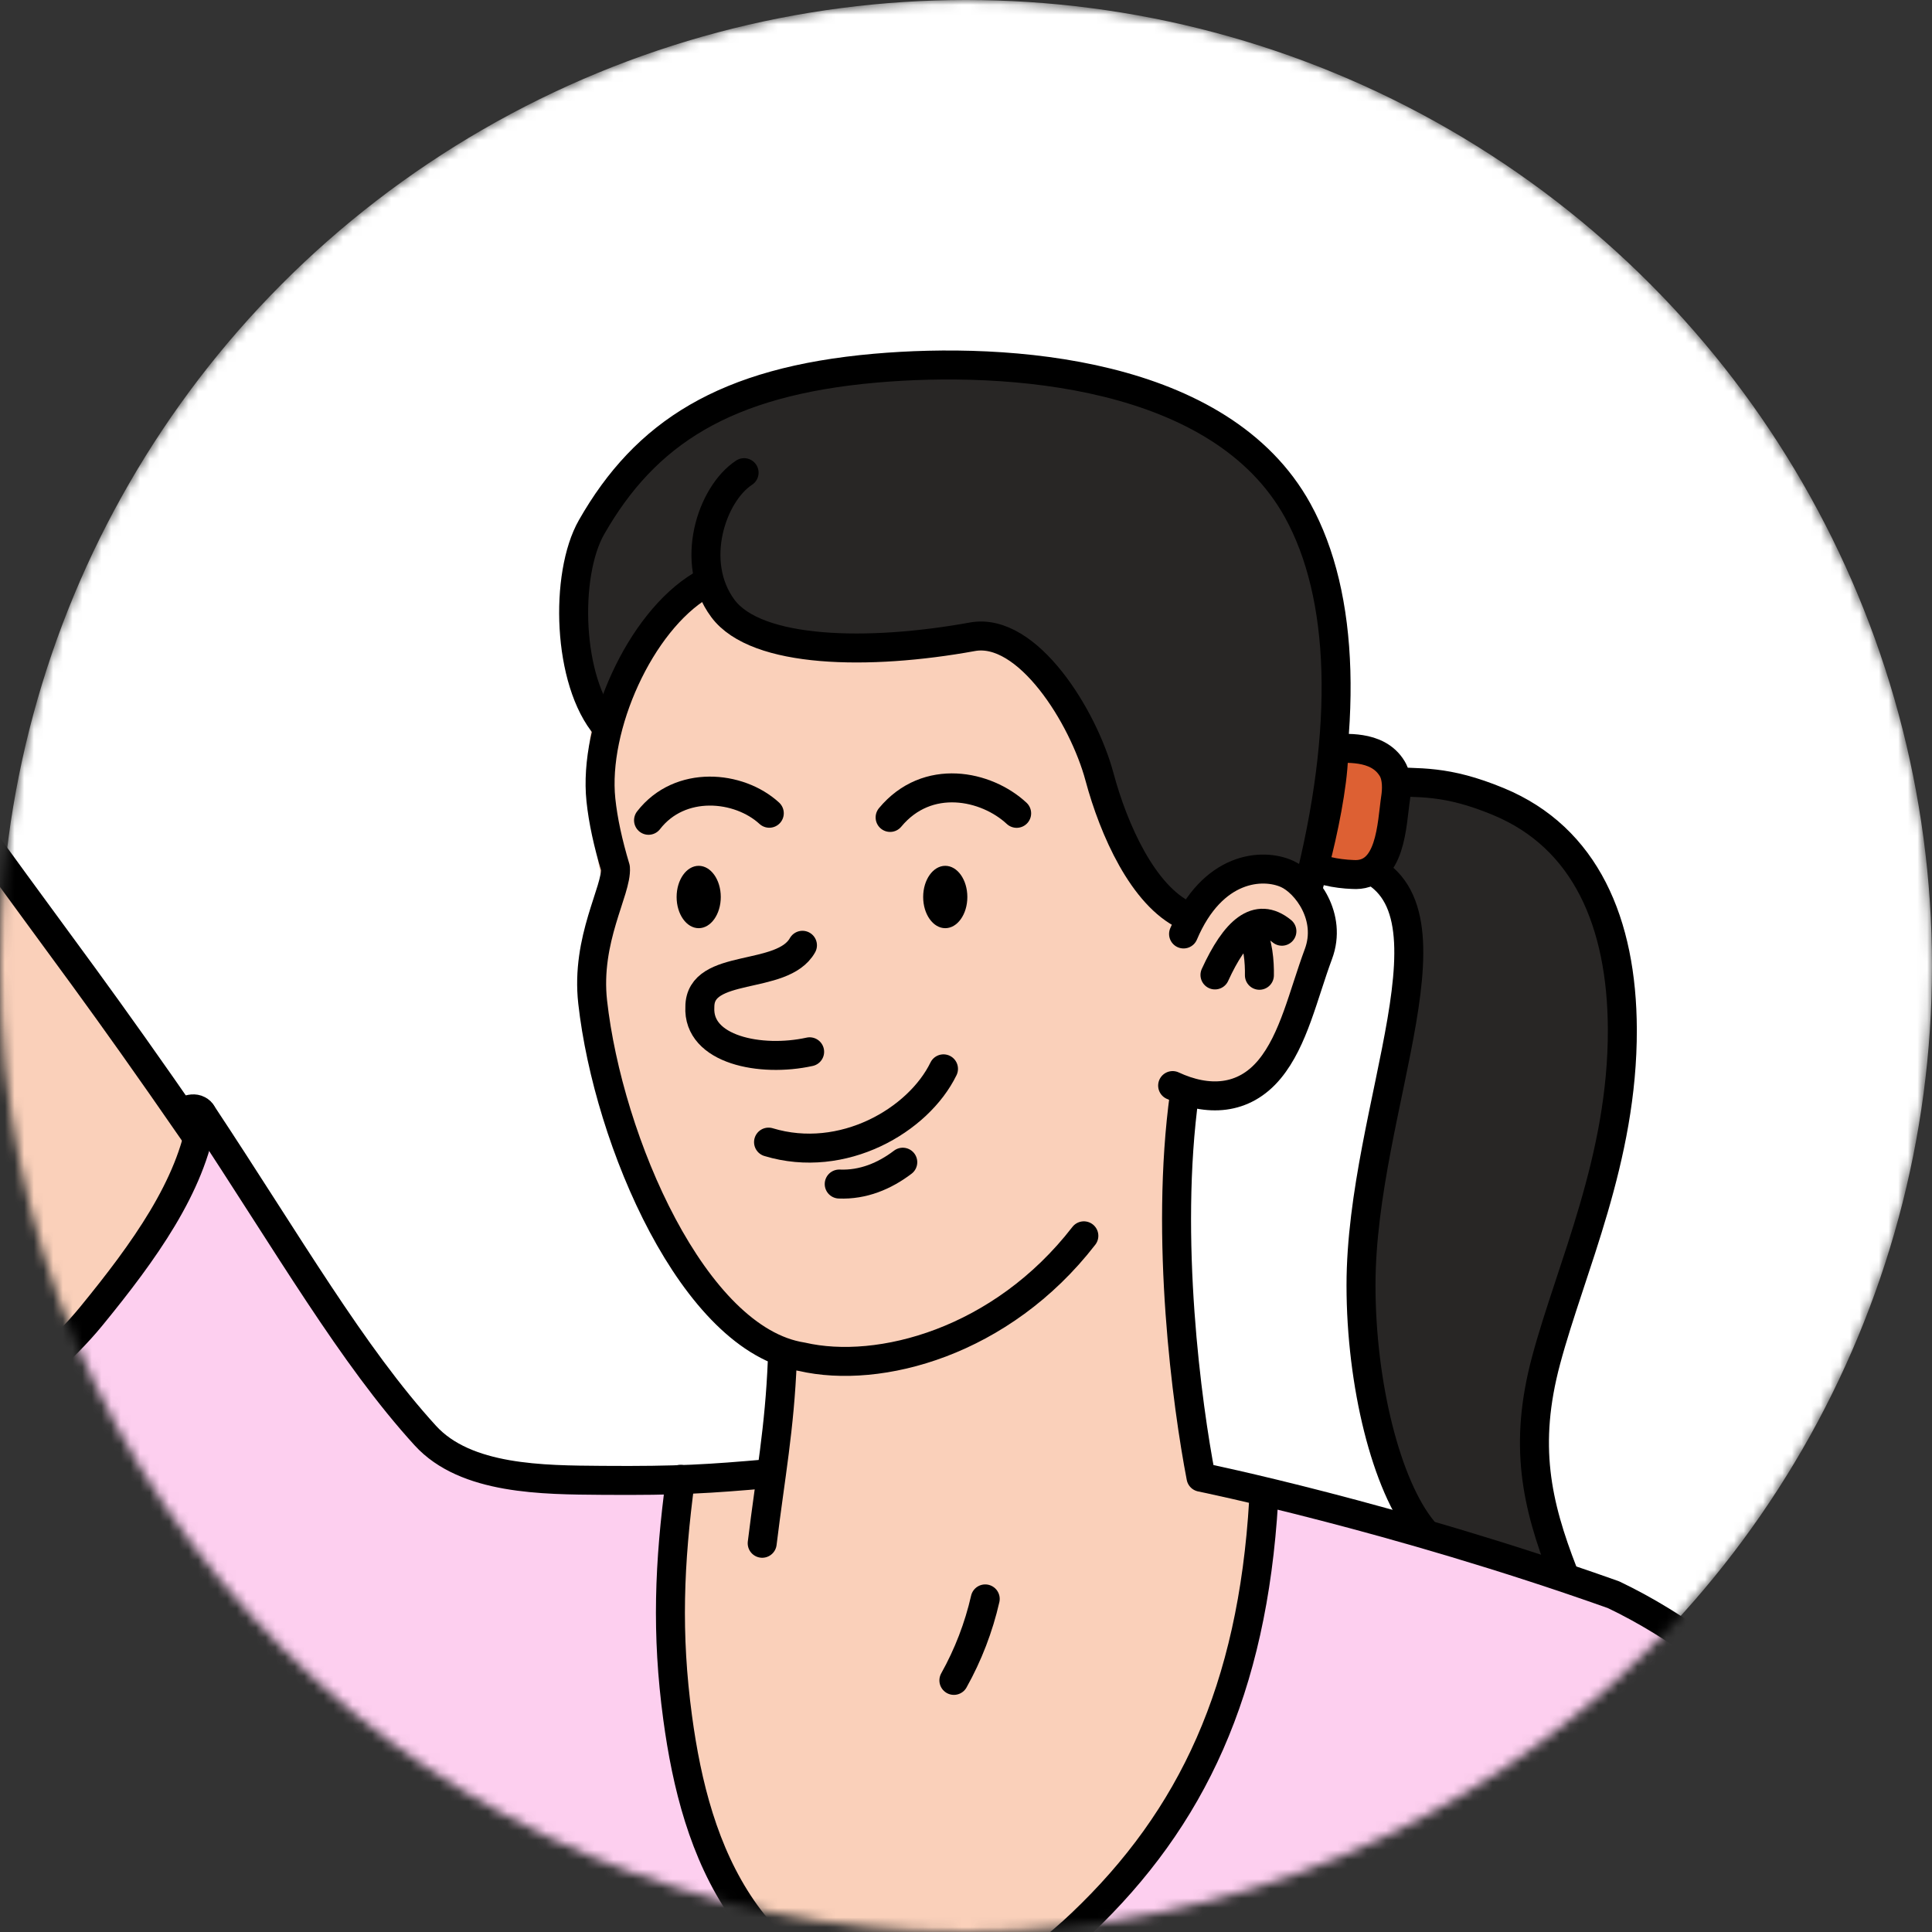
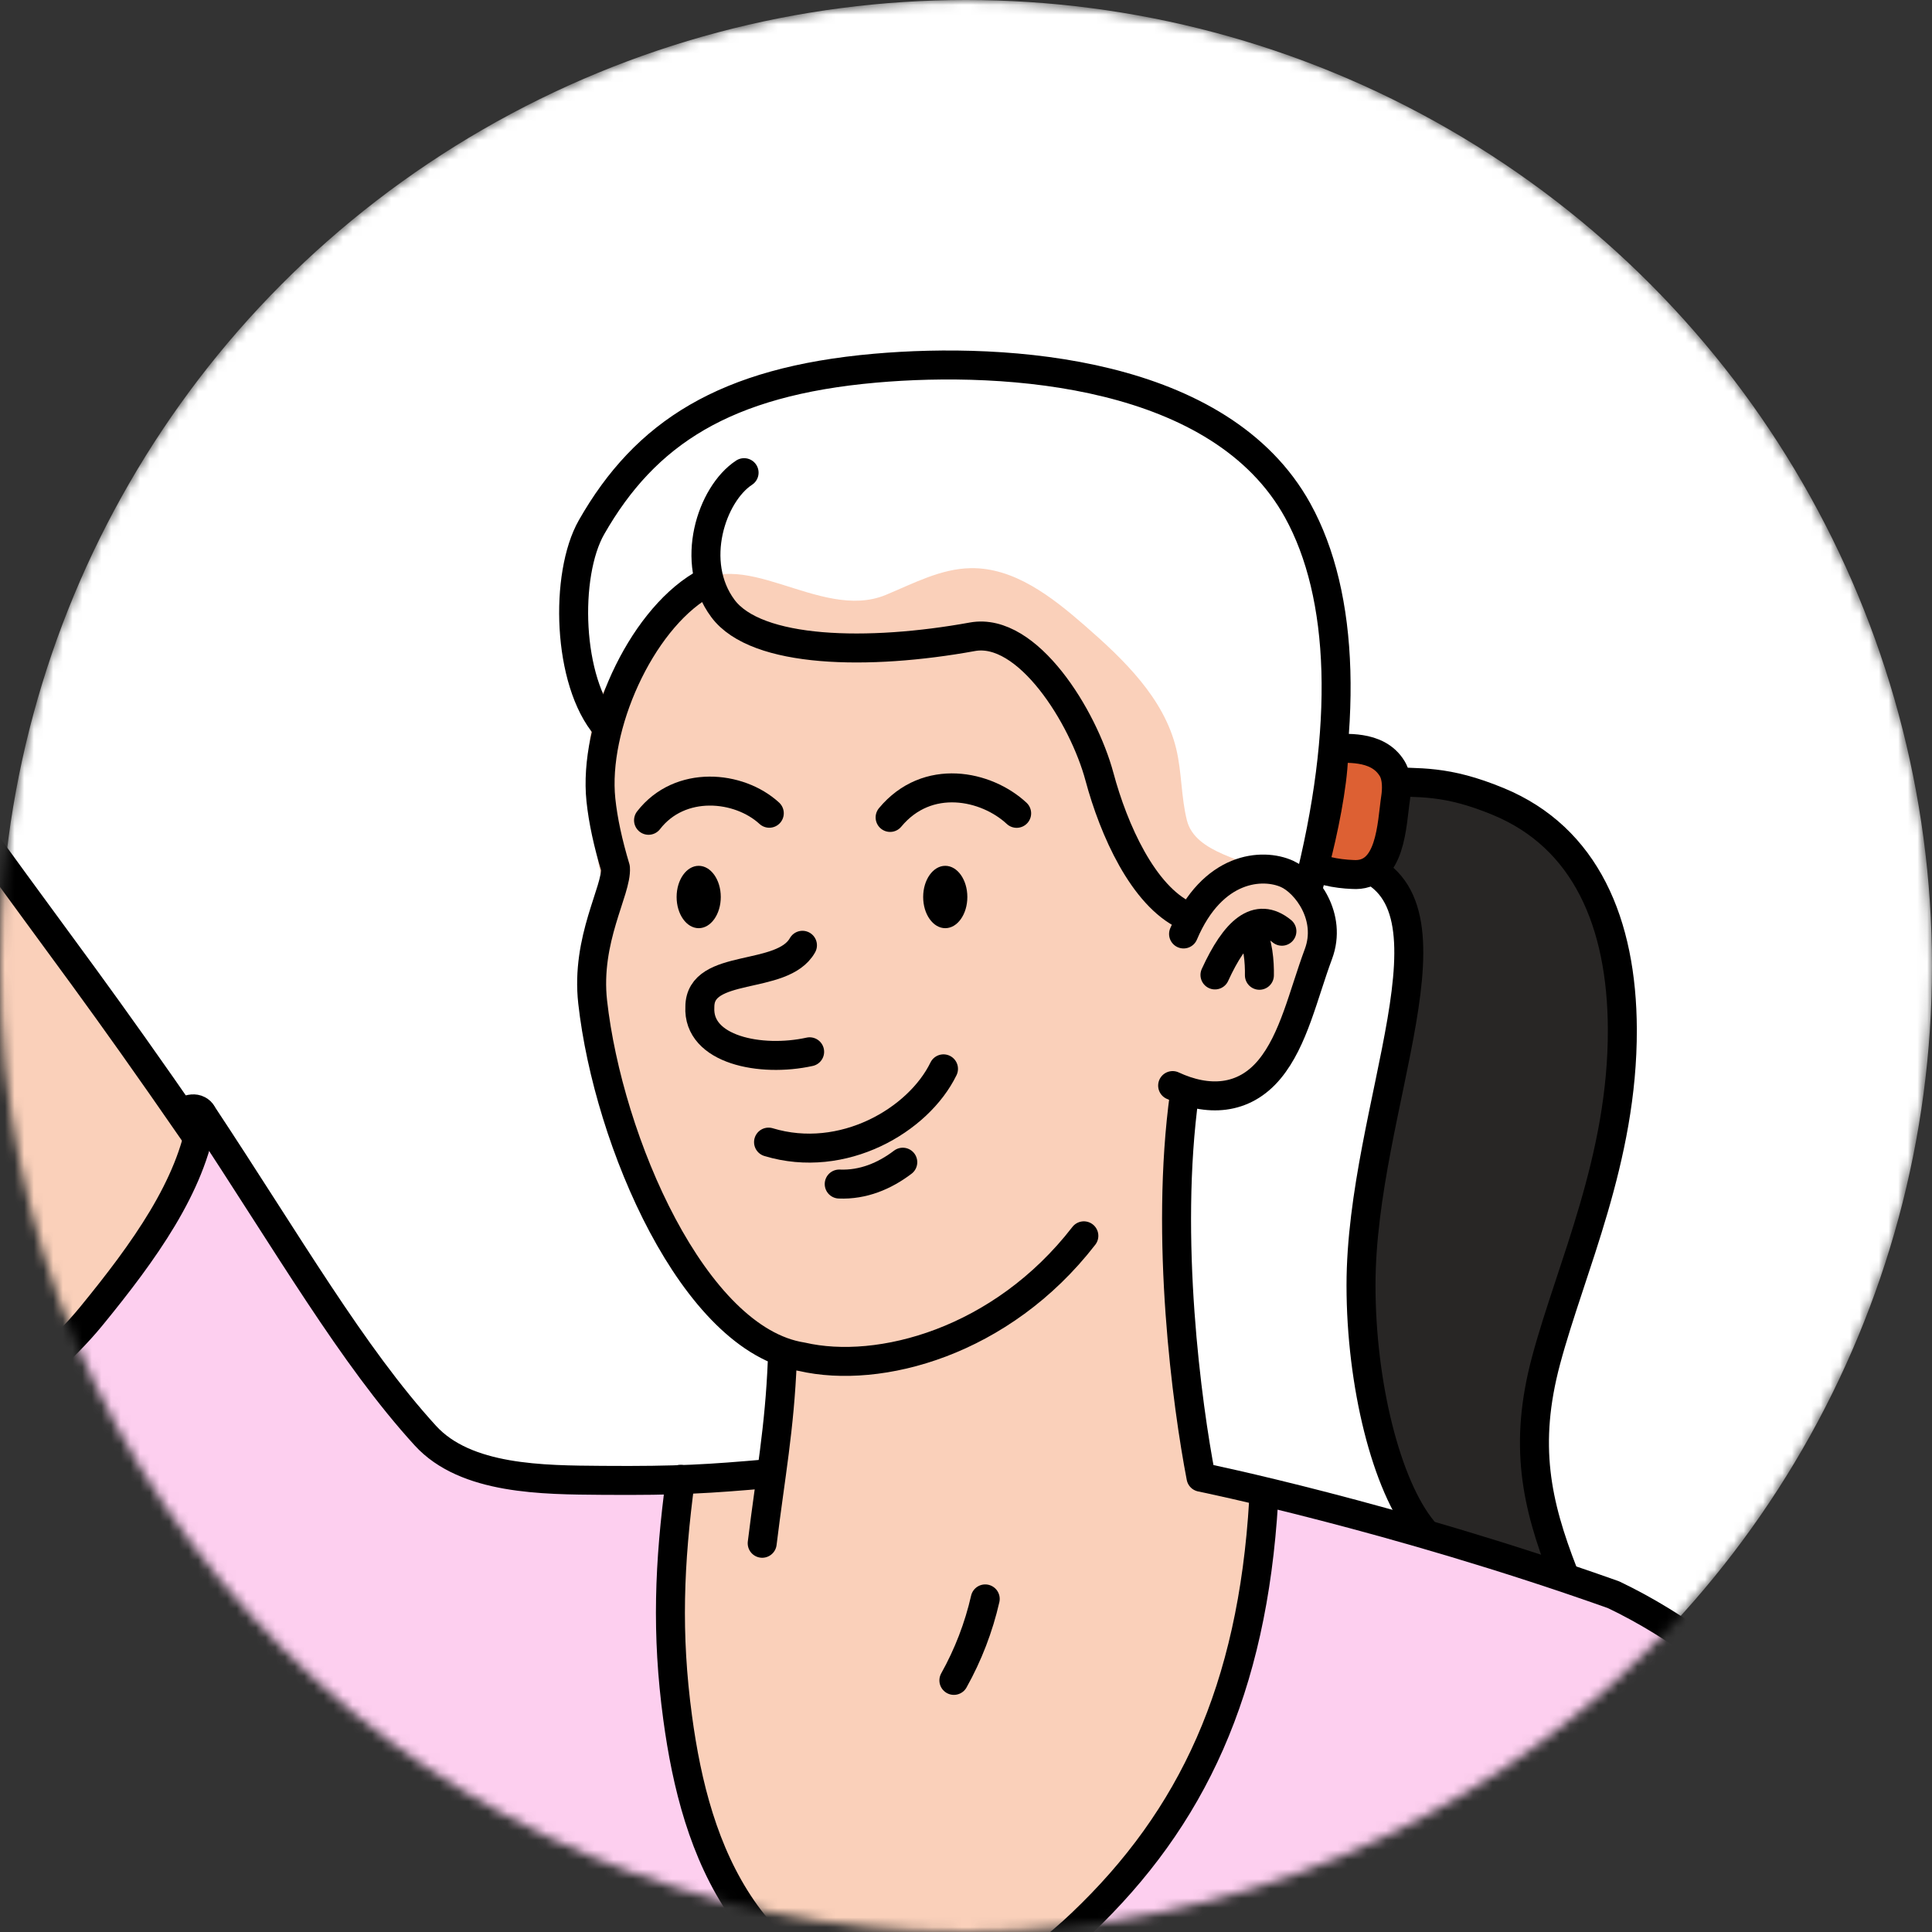
<svg xmlns="http://www.w3.org/2000/svg" width="200" height="200" viewBox="0 0 200 200" fill="none">
  <rect x="0" y="0" width="200" height="200" fill="#333333" stroke="none" />
  <g clip-path="url(#clip0_2152_98079)">
    <mask id="mask0_2152_98079" style="mask-type:alpha" maskUnits="userSpaceOnUse" x="0" y="0" width="200" height="200">
      <circle cx="100" cy="100" r="100" fill="white" />
    </mask>
    <g mask="url(#mask0_2152_98079)">
      <circle cx="100" cy="100" r="100" fill="white" />
      <path d="M141.367 89.106C141.478 89.478 142.962 90.579 143.209 90.878C145.773 93.976 145.668 95.947 145.618 99.969C145.568 103.99 144.312 108.641 143.428 112.564C141.799 119.793 140.553 127.831 140.583 135.24C140.612 142.65 142.898 151.228 146.713 157.58C147.104 158.23 148.787 158.962 149.547 159.161L162.209 162.469C160.185 158.565 159.063 155.139 158.98 151.556C158.898 147.972 159.414 144.625 160.295 141.151C163.5 128.508 169.104 120.001 168.4 106.978C168.23 103.833 166.745 96.375 165.442 93.507C163.804 89.897 162.519 87.159 159.112 85.134C152.19 81.02 149.999 81.02 143.318 80.363C142.551 82.882 142.223 85.511 141.367 89.106V89.106Z" fill="#282625" />
      <path d="M60.437 103.159C61.315 114.191 65.635 126.247 72.171 133.453C74.068 135.544 77.171 138.315 80.576 139.757C80.396 143.644 81.099 147.168 81.279 151.99C78.293 152.79 72.328 153.498 69.22 153.33C68.351 153.283 62.462 152.196 62.074 153.627C57.8 169.411 58.976 187.621 65.513 202.609C68.782 210.104 73.359 217.512 80.545 221.415C87.623 225.259 96.445 225.095 103.929 222.119C111.413 219.142 117.657 213.601 122.626 207.262C133.642 193.208 138.958 174.099 136.853 156.367C130.869 154.2 127.367 154.192 123.442 153.014C123.162 143.058 120.583 115.554 122.897 114.421C128.595 115.762 133.789 112.51 133.834 107.96C133.861 105.274 136.786 101.672 136.509 99C136.356 97.525 137.22 94.229 136.242 93.115C135.474 92.242 133.104 91.287 132.096 90.708C128.999 88.93 123.731 88.376 122.866 84.912C122.262 82.493 122.345 79.945 121.763 77.521C120.501 72.263 116.327 68.268 112.249 64.717C108.861 61.767 104.978 58.741 100.486 58.816C97.396 58.867 94.558 60.397 91.704 61.582C84.79 64.452 76.447 55.883 71.156 61.177C68.48 63.854 63.647 68.9 62.074 72.343C60.327 76.166 60.734 83.359 62.223 90.803C61.067 94.993 60.093 98.836 60.437 103.159H60.437Z" fill="#FAD0BA" />
-       <path d="M64.138 49.738C68.46 43.825 75.796 40.743 79.613 39.708C86.952 37.719 93.512 36.924 101.106 37.511C109.233 38.14 123.468 41.253 130.19 47.787C143.85 61.065 138.331 80.624 135.715 92.569C133.712 89.802 129.529 89.368 127.262 90.576C126.166 91.161 124.392 92.843 123.181 94.982C118.757 95.134 114.797 85.132 113.428 80.592C110.607 71.233 108.416 69.44 103.971 66.264C102.708 65.361 98.235 67.6 90.598 67.41C84.729 67.265 76.701 68.015 73.157 60.925C66.384 64.195 65.361 68.636 62.801 75.53C60.699 72.759 58.789 68.27 59.075 63.398C59.325 59.151 61.31 53.609 64.138 49.738V49.738Z" fill="#282625" />
      <path d="M229.335 269.226C217.522 280.429 209.791 286.176 194.221 302.842C187.534 310 172.302 327.876 168.005 327.661C164.596 325.728 161.821 321.128 157.893 319.909C154.265 318.783 151.457 322.816 155.055 324.035C141.31 326.714 119.506 329.838 100.896 329.622C83.21 329.417 70.723 323.477 53.08 324.717C58.038 335.883 50.849 345.131 48.07 355.25C63.52 364.741 82.336 366.87 100.466 367.142C105.628 367.22 110.856 367.158 115.847 365.837C126.381 363.051 134.621 355.068 142.349 347.386C147.911 351.368 153.864 354.802 160.096 357.622C161.109 358.08 162.186 358.533 163.293 358.429C164.89 358.28 166.133 357.038 167.26 355.898C202.324 327.495 223.591 320.993 257.727 286.586C260.443 283.849 266.617 279.591 266.938 275.749C267.503 269.005 259.877 259.579 255.424 254.482C237.954 234.486 221.964 216.549 203.599 198.445C198.563 205.921 186.219 203.879 181.515 211.567C175.677 221.11 182.877 232.526 191.599 239.824C196.065 243.561 221.376 263.702 229.335 269.226H229.335Z" fill="#FAD0BA" />
      <path d="M56.553 -49.11C57.745 -57.48 59.04 -58.918 59.669 -67.479C59.768 -68.826 60.473 -70.555 59.192 -70.982C56.325 -71.938 55.307 -68.89 55.008 -68.147C51.186 -58.62 47.956 -49.843 44.133 -40.317C44.28 -48.978 47.547 -57.073 45.843 -63.95C45.398 -65.749 45.772 -72.729 45.048 -74.435C43.842 -77.275 41.427 -76.158 40.595 -71.825C39.195 -61.322 39.031 -50.288 33.679 -39.443C34.605 -49.993 33.135 -55.101 32.307 -67.917C32.165 -70.119 32.531 -73.717 30.342 -73.443C27.076 -72.188 26.116 -69.919 26.395 -65.585C27.008 -56.054 27.06 -46.629 25.374 -41.213C22.47 -51.654 16.82 -66.613 13.975 -66.461C9.988 -61.841 13.698 -57.997 14.89 -54.624C16.524 -50.199 15.503 -42.595 15.97 -35.593C12.819 -30.109 9.584 -21.804 8.84 -16.523C7.268 -5.362 -5.999 10.282 -14.162 22.72C-22.511 35.444 -30.392 46.303 -37.538 59.739C-39.866 64.115 -42.222 70.448 -41.471 75.347C-41.022 78.279 -39.367 82.525 -38.197 85.251C-35.354 91.866 -31.594 97.798 -29.172 104.578C-27.297 109.826 -22.286 117.923 -19.428 122.708C-14.184 131.488 -11.015 135.97 -5.771 144.751C-5.233 145.652 -3.934 148.02 -2.816 147.147C10.405 136.814 13.317 131.812 19.706 121.11C20.11 114.881 15.641 111.205 11.709 106.357C5.21 98.343 -3.021 84.936 -9.52 76.923C-10.594 75.598 -7.918 72.18 -6.659 69.533C2.793 49.668 11.976 28.628 22.919 9.543C25.105 5.729 28.185 1.881 32.318 0.382C34.799 -0.518 38.673 -1.639 41.236 -2.273C45.756 -3.392 50.434 -7.593 53.762 -10.851C59.49 -16.457 61.058 -19.087 66.629 -24.738C67.88 -26.009 70.762 -29.475 71.19 -31.206C71.617 -32.937 69.94 -33.975 68.194 -34.337C66.973 -34.591 64.427 -33.827 63.361 -33.18C60.782 -31.617 59.412 -28.755 57.92 -27.558C54.149 -27.242 51.031 -24.696 47.559 -22.591C51.967 -33.012 55.492 -41.659 56.553 -49.11H56.553Z" fill="#FAD0BA" />
      <path d="M37.197 139.719C41.841 146.403 43.976 149.993 51.111 152.223C53.641 153.014 59.808 153.093 63.524 153.093C69.141 153.093 70.574 152.207 70.262 154.642C68.845 165.713 68.663 184.007 75.146 194.522C78.392 199.787 83.254 206.798 92.777 207.726C97.756 208.211 100.815 207.21 104.985 204.447C115.31 197.606 119.138 191.874 122.663 185.272C127.012 177.128 129.658 168.961 130.444 154.834C139.68 157.432 157.874 160.837 164.415 163.593C180.843 170.518 193.764 187.76 210.551 201.965C212.13 203.301 206.433 219.259 205.437 220.997C198.288 233.475 193.566 239.011 180.427 249.845C179.659 250.478 178.537 250.416 177.856 249.692C173.958 245.546 162.589 232.487 159.072 229.442C159.64 241.97 154.705 252.836 151.991 265.079C147.805 283.958 151.839 302.503 155.347 323.601C132.149 332.541 105.216 332.241 80.506 329.511C70.418 328.396 61.258 327.501 51.702 325.525C47.797 324.718 44.176 318.354 44.476 314.377C45.727 297.783 45.386 283.681 45.591 267.033C45.629 263.95 47.065 258.188 45.343 255.63C43.766 253.286 41.407 251.658 39.518 249.557C32.854 242.147 36.543 231.462 38.417 223.625C37.827 219.904 36.052 216.493 34.302 213.156C30.34 205.602 26.321 197.965 20.66 191.584C12.925 182.868 2.388 172.802 -5.738 164.449C-10.615 159.435 -16.41 152.46 -17.912 149.219C-18.54 144.906 -13.803 139.145 -11.35 136.173C-6.942 142.211 -10.131 139.594 -4.471 146.847C-2.099 148.507 14.568 135.535 21.225 116.17C25.179 121.394 31.108 130.955 37.197 139.719L37.197 139.719Z" fill="#FDCFEF" />
      <path d="M72.579 60.602C66.245 64.407 61.413 75.224 62.205 82.807C62.431 84.963 62.945 87.301 63.71 89.851C63.883 92.156 60.623 97.219 61.353 103.733C62.968 118.162 71.82 138.705 83.027 140.456C91.007 142.298 103.676 138.951 112.2 127.932" stroke="black" stroke-width="3" stroke-linecap="round" stroke-linejoin="round" />
      <path d="M210.148 201.507C190.229 183.41 180.576 171.557 167.027 165.083C144.146 156.954 124.326 152.922 124.326 152.922C122.892 145.48 120.546 128.211 122.611 113.289" stroke="black" stroke-width="3" stroke-linecap="round" stroke-linejoin="round" />
      <path d="M122.522 96.683C125.512 89.634 130.717 89.329 133.237 90.467C135.23 91.367 137.913 94.909 136.487 98.747C134.903 103.011 133.935 107.65 131.43 110.682C128.744 113.935 124.997 114.06 121.391 112.379" stroke="black" stroke-width="3" stroke-linecap="round" stroke-linejoin="round" />
      <path d="M67.137 84.916C70.39 80.713 76.503 81.306 79.637 84.187" stroke="black" stroke-width="3" stroke-linecap="round" stroke-linejoin="round" />
      <path d="M92.144 84.62C95.996 79.974 102.105 81.274 105.243 84.196" stroke="black" stroke-width="3" stroke-linecap="round" stroke-linejoin="round" />
      <path d="M80.986 140.852C80.7 147.911 79.769 152.684 78.902 159.759" stroke="black" stroke-width="3" stroke-linecap="round" stroke-linejoin="round" />
      <path d="M70.435 153.139C69.272 161.83 68.976 169.115 70.148 177.805C71.087 184.767 72.848 191.798 76.827 197.587C80.806 203.377 87.334 207.763 94.359 207.711C101.053 207.661 107.121 203.719 111.973 199.106C123.422 188.223 129.65 174.923 130.811 155.393" stroke="black" stroke-width="3" stroke-linecap="round" stroke-linejoin="round" />
      <path d="M210.289 201.588C211.145 202.46 211.015 203.865 210.827 205.072C210.62 206.396 210.435 207.664 210.035 208.944C205.115 224.672 194.306 237.907 181.836 248.375C180.779 249.262 178.125 250.892 177.357 249.745C171.871 243.445 157.363 226.036 152.539 219.215" stroke="black" stroke-width="3" stroke-linecap="round" stroke-linejoin="round" />
      <path d="M20.902 115.279C29.939 128.931 36.431 140.275 44.027 148.608C48.217 153.205 56.239 153.197 62.318 153.245C70.335 153.309 73.551 153.076 79.421 152.566" stroke="black" stroke-width="3" stroke-linecap="round" stroke-linejoin="round" />
      <path d="M27.02 -17.156C37.65 -25.081 42.945 -21.456 45.97 -20.607C49.183 -22.551 50.582 -25.337 57.976 -27.542C62.906 -33.639 65.314 -34.049 66.79 -34.377C69.278 -35.091 71.898 -32.609 71.652 -31.616C70.635 -29.496 69.06 -28.202 68.33 -27.166C64.589 -21.861 54.613 -12.373 49.612 -7.033C43.509 -1.269 32.787 -2.194 26.95 3.977C20.499 10.796 0.25 56.66 -9.762 74.3C-9.353 76.959 -3.975 83.79 -1.271 87.524C6.71 98.545 10.317 103.104 20.102 117.276" stroke="black" stroke-width="3" stroke-linecap="round" stroke-linejoin="round" />
      <path d="M-4.065 147.153C-15.855 129.724 -30.471 104.856 -36.937 87.807C-38.844 82.779 -42.161 77.838 -41.994 72.464C-41.818 66.796 -38.162 60.436 -35.083 55.673C-15.573 25.493 -8.702 14.856 7.583 -10.389" stroke="black" stroke-width="3" stroke-linecap="round" stroke-linejoin="round" />
      <path d="M-12.003 136.364C-13.723 139.81 -16.268 142.225 -17.755 146.293C-18.372 147.982 -18.64 150.358 -16.6 151.273C-15.618 151.714 -14.403 151.727 -13.266 151.64C-7.808 151.22 3.683 143.3 9.455 136.246C14.946 129.535 19.785 122.787 20.903 115.759C20.97 115.339 20.895 115.107 20.519 114.908C20.144 114.709 19.675 114.782 19.292 114.966" stroke="black" stroke-width="3" stroke-linecap="round" stroke-linejoin="round" />
      <path d="M-17.797 150.355C-0.099 173.121 20.006 189.473 24.553 196.606C29.133 203.793 37.069 214.656 38.788 223.003" stroke="black" stroke-width="3" stroke-linecap="round" stroke-linejoin="round" />
      <path d="M38.895 222.787C36.254 209.423 33.301 194.422 30.66 181.059" stroke="black" stroke-width="3" stroke-linecap="round" stroke-linejoin="round" />
      <path d="M-0.425 0.749C-1.134 -5.921 3.594 -5.409 6.631 -4.23C15.58 -0.754 24.687 8.205 24.281 18.534C24.242 19.545 23.81 20.598 22.945 21.122C22.08 21.648 19.052 21.374 18.591 20.473" stroke="black" stroke-width="3" stroke-linecap="round" stroke-linejoin="round" />
      <path d="M132.702 96.4C130.126 94.301 127.872 96.345 125.773 100.925" stroke="black" stroke-width="3" stroke-linecap="round" stroke-linejoin="round" />
      <path d="M72.329 96.085C73.592 96.085 74.615 94.64 74.615 92.857C74.615 91.074 73.592 89.629 72.329 89.629C71.067 89.629 70.043 91.074 70.043 92.857C70.043 94.64 71.067 96.085 72.329 96.085Z" fill="black" />
      <path d="M97.853 96.085C99.115 96.085 100.139 94.64 100.139 92.857C100.139 91.074 99.115 89.629 97.853 89.629C96.59 89.629 95.566 91.074 95.566 92.857C95.566 94.64 96.59 96.085 97.853 96.085Z" fill="black" />
      <path d="M122.725 94.788C118.337 92.725 115.293 85.912 113.817 80.41C112.155 74.216 106.378 64.879 100.66 65.919C89.944 67.87 78.302 67.653 74.835 62.988C71.288 58.216 73.674 51.122 77.028 48.93" stroke="black" stroke-width="3" stroke-linecap="round" stroke-linejoin="round" />
      <path d="M62.765 75.24C58.718 70.537 58.424 59.503 61.237 54.573C66.799 44.828 75.021 39.488 90.586 38.115C104.37 36.9 126.383 38.428 134.339 52.854C139.169 61.613 139.705 75.223 135.361 92.147" stroke="black" stroke-width="3" stroke-linecap="round" stroke-linejoin="round" />
      <path d="M147.303 158.418C143.496 153.806 140.891 143.247 140.891 133.056C140.891 114.467 152.272 93.223 140.512 89.43" stroke="black" stroke-width="3" stroke-linecap="round" stroke-linejoin="round" />
      <path d="M143.168 80.893C146.962 81.082 149.617 80.703 155.118 82.979C164.144 86.714 167.905 95.529 167.944 106.55C167.991 119.98 162.628 131.193 160.049 140.831C157.706 149.59 159.046 155.678 161.832 162.837" stroke="black" stroke-width="3" stroke-linecap="round" stroke-linejoin="round" />
      <path d="M79.559 118.232C87.251 120.563 95.082 115.968 97.67 110.646" stroke="black" stroke-width="3" stroke-linecap="round" stroke-linejoin="round" />
      <path d="M101.99 165.518C101.318 168.465 100.222 171.314 98.746 173.953" stroke="black" stroke-width="3" stroke-linecap="round" stroke-linejoin="round" />
      <path d="M138.273 77.941C138.97 78.184 143.9 78.836 144.076 79.553C144.252 80.269 144.468 81.751 144.358 82.481C143.942 85.223 143.167 91.719 139.646 90.475C139.081 89.973 136.249 89.382 136.371 88.636C136.804 85.978 137.413 81.004 138.136 78.409" fill="#DD6033" />
      <path d="M138.24 77.383C138.937 77.626 142.545 76.944 144.126 79.579C144.675 80.493 144.588 81.837 144.478 82.566C144.062 85.309 144.039 90.825 140.002 90.524C138.504 90.474 135.938 90.062 136.131 89.331C136.981 86.13 137.966 81.322 138.053 78.261" stroke="black" stroke-width="3" stroke-linecap="round" stroke-linejoin="round" />
      <path d="M83.07 97.856C80.995 101.558 72.449 99.607 72.449 104.229C72.194 108.682 78.751 109.998 83.813 108.881" stroke="black" stroke-width="3" stroke-linecap="round" stroke-linejoin="round" />
      <path d="M129.449 96.4C130.25 97.359 130.4 99.712 130.373 100.96" stroke="black" stroke-width="3" stroke-linecap="round" stroke-linejoin="round" />
      <path d="M86.875 122.572C89.343 122.675 91.572 121.742 93.455 120.311" stroke="black" stroke-width="3" stroke-linecap="round" stroke-linejoin="round" />
      <path d="M152.242 189.905C155.969 188.888 159.369 186.707 161.847 183.744" stroke="black" stroke-width="3" stroke-linecap="round" stroke-linejoin="round" />
    </g>
  </g>
  <defs>
    <clipPath id="clip0_2152_98079">
      <rect width="200" height="200" fill="white" />
    </clipPath>
  </defs>
</svg>